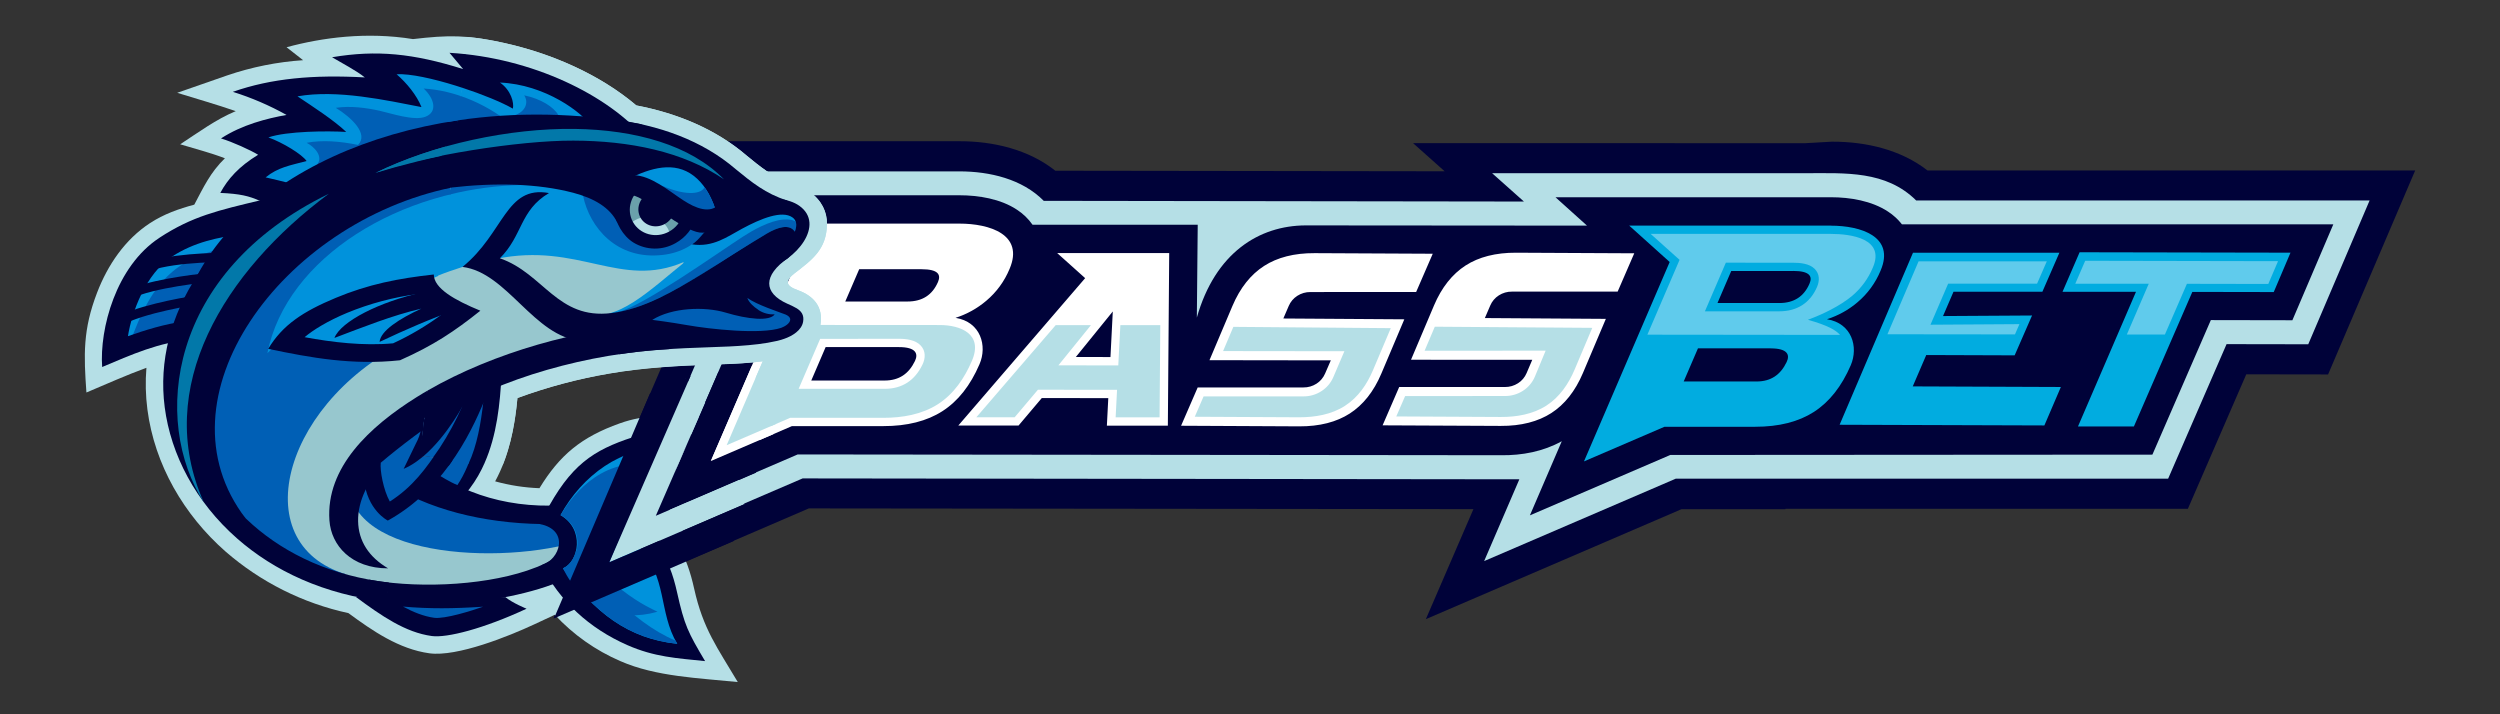
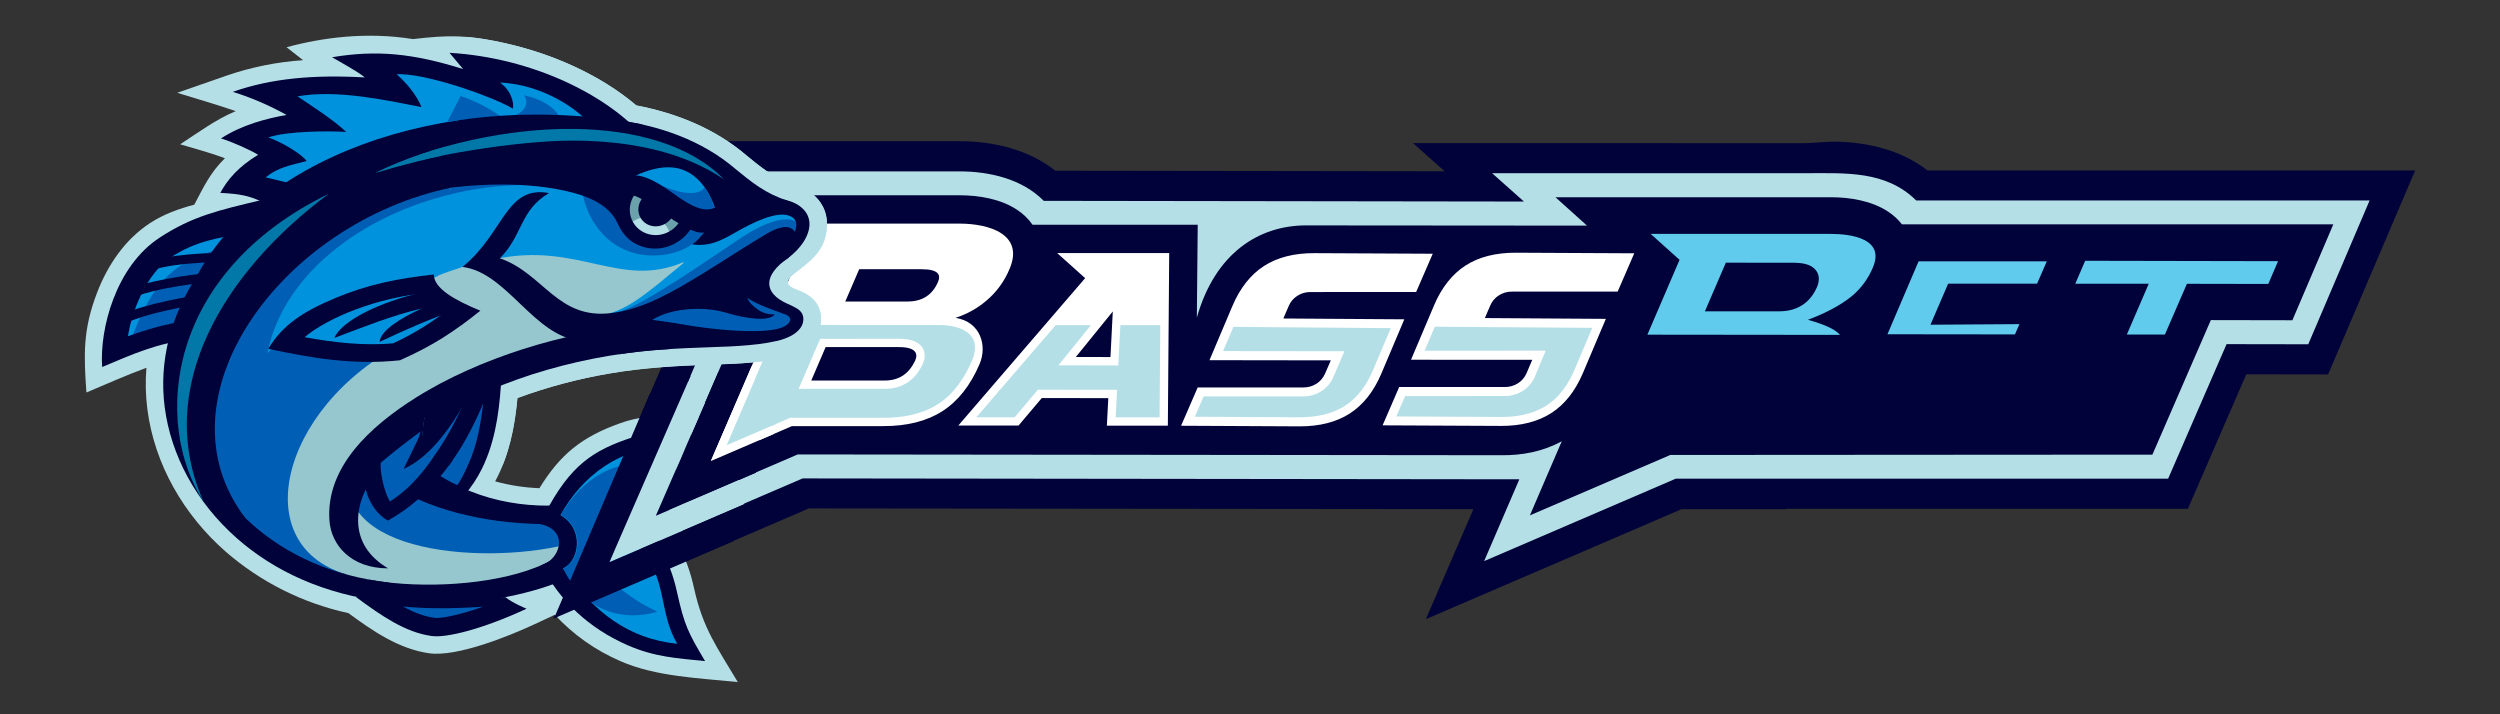
<svg xmlns="http://www.w3.org/2000/svg" fill="none" height="160" viewBox="0 0 560 160" width="560">
  <rect x="0" y="0" width="560" height="160" fill="#333333" stroke="none" />
  <g clip-path="url(#clip0_11_310)">
    <path clip-rule="evenodd" d="M323.614 38.379L316.52 32.058L404.379 32.075L410.312 31.735H410.506C418.005 31.735 425.801 33.532 431.759 38.184H541L521.489 83.876L503.168 83.846L490.084 113.969H399.972L399.912 114.061H376.65L319.392 138.69L330.046 114.047L181.176 113.884L123.966 138.517L156.381 63.148L121.351 31.632H214.924C222.51 31.632 230.393 33.474 236.395 38.243L323.646 38.365L323.614 38.379Z" fill="#000239" fill-rule="evenodd" />
    <path clip-rule="evenodd" d="M340.335 107.363L179.788 107.165L136.845 125.637L164.479 61.381L138.917 38.389H214.92C221.665 38.389 228.985 40.091 233.798 44.989L341.362 45.146L334.234 38.797H404.573C413.35 38.797 422.446 38.175 429.226 44.907H530.791L517.048 77.117L498.752 77.086L485.665 107.216H375.389L332.445 125.688L340.335 107.363Z" fill="#B5DFE6" fill-rule="evenodd" />
    <path clip-rule="evenodd" d="M366.743 60.282L348.895 44.393H410.106C414.382 44.393 419.186 45.19 422.797 47.569C423.998 48.35 425.059 49.328 425.932 50.462L393.146 101.746H374.103L343.031 115.113L366.743 60.275V60.282Z" fill="#000239" fill-rule="evenodd" />
    <path clip-rule="evenodd" d="M349.845 98.829C345.692 101.137 340.983 102.029 336.236 101.971L178.684 101.794L147.107 115.385L170.938 59.958L152.915 43.74H214.921C219.256 43.74 224.123 44.55 227.779 46.963C229.158 47.853 230.351 49.002 231.29 50.346H268.29L268.092 71.147C272.209 56.599 282.065 50.54 292.42 50.489L355.49 50.54L348.428 44.182H410.115C414.431 44.182 419.263 44.986 422.905 47.388C424.101 48.163 425.159 49.13 426.034 50.251H522.664L513.494 71.735L495.227 71.701L482.137 101.838L374.148 101.91L342.697 115.44L349.854 98.802L349.845 98.829Z" fill="#000239" fill-rule="evenodd" />
-     <path d="M465.473 95.514L478.463 65.357H462.007L465.832 56.507L513.069 56.599L509.321 65.421L491.082 65.388L477.992 95.531H465.49L465.473 95.514ZM410.112 50.55C416.753 50.55 424.557 52.933 421.245 60.636C420.119 63.37 418.35 65.793 416.088 67.702C414.08 69.412 411.752 70.706 409.239 71.507C414.844 72.409 416.328 77.746 414.568 81.824C412.525 86.558 409.775 90.036 406.327 92.26C402.878 94.484 398.488 95.596 393.157 95.596H372.842L354.809 103.356L374.008 58.689L364.946 50.54H410.112V50.55ZM401.663 60.697H387.8L384.714 67.879H398.568C401.831 67.879 404.085 66.43 405.328 63.532C406.01 61.963 405.483 60.69 401.663 60.69V60.697ZM396.643 78.029H380.344L377.146 85.453H393.448C396.703 85.453 398.836 83.945 400.205 81.103C401.001 79.462 400.391 78.039 396.643 78.039V78.029ZM457.942 95.299L412.072 95.146L428.505 56.619H461.299L457.494 65.35H437.584L435.237 70.796L455.178 70.67L451.282 79.598L431.48 79.527L428.456 86.552L461.636 86.685L457.942 95.296V95.299Z" fill="#01ACE0" />
    <path clip-rule="evenodd" d="M484.935 74.942L489.87 63.573L508.097 63.607L510.282 58.502L467.081 58.416L464.862 63.563H481.318L476.415 74.931L484.935 74.942ZM412.18 75.016L369.014 74.969L376.222 58.205L369.747 52.392H410.095C414.713 52.392 422.289 53.491 419.531 59.9C418.515 62.365 416.921 64.55 414.884 66.272C412.055 68.614 408.281 70.401 404.969 71.633C409.399 72.879 411.225 73.948 412.169 75.01L412.18 75.016ZM401.655 58.852C403.258 58.852 405.269 59.029 406.475 60.214C407.619 61.343 407.619 62.872 407.02 64.267C405.463 67.899 402.496 69.734 398.56 69.734H381.901L386.588 58.842L401.655 58.852ZM451.35 74.907L422.788 74.874L429.763 58.535H458.484L456.302 63.546H436.383L432.427 72.736L452.351 72.606L451.35 74.907Z" fill="#60CBEC" fill-rule="evenodd" />
    <path d="M214.92 50.088C221.611 50.088 229.473 52.498 226.14 60.244C225.003 62.999 223.219 65.44 220.939 67.362C218.916 69.084 216.57 70.387 214.037 71.194C219.685 72.1 221.195 77.478 219.409 81.586C217.364 86.351 214.597 89.855 211.107 92.097C207.617 94.338 203.195 95.456 197.842 95.449H177.392L159.23 103.278L178.575 58.291L169.434 50.081H214.92V50.088ZM362.353 65.323H338.667C337.628 65.312 336.613 65.604 335.74 66.163C334.881 66.709 334.211 67.503 333.814 68.441L332.608 71.245L359.712 71.426L354.575 83.557C352.846 87.641 350.45 90.626 347.486 92.532C344.52 94.439 340.732 95.429 336.156 95.405L309.7 95.276L313.419 86.691H337.112C338.147 86.702 339.163 86.409 340.033 85.847C340.891 85.303 341.565 84.51 341.958 83.574L343.222 80.602L316.066 80.585L321.201 68.458C322.927 64.373 325.323 61.388 328.286 59.475C331.253 57.562 335.041 56.586 339.616 56.606L366.073 56.739L362.353 65.323ZM317.213 65.401L293.524 65.418C292.489 65.408 291.473 65.7 290.603 66.259C289.746 66.805 289.074 67.598 288.677 68.532L287.467 71.341L314.569 71.525L309.434 83.655C307.709 87.74 305.313 90.722 302.344 92.631C299.376 94.54 295.592 95.524 291.019 95.504L264.561 95.368L268.283 86.787H291.969C293.006 86.799 294.023 86.507 294.894 85.946C295.75 85.399 296.421 84.606 296.82 83.672L298.101 80.721L270.924 80.681L276.057 68.55C277.788 64.465 280.181 61.487 283.149 59.574C286.118 57.661 289.904 56.681 294.478 56.705L320.936 56.837L317.213 65.415V65.401ZM206.413 60.295H192.464L189.342 67.539H203.295C206.578 67.539 208.85 66.079 210.111 63.161C210.786 61.589 210.265 60.306 206.413 60.306V60.295ZM201.369 77.75H184.942L181.724 85.238H198.138C201.42 85.238 203.567 83.723 204.955 80.858C205.745 79.203 205.135 77.75 201.369 77.75ZM214.661 95.32L243.075 62.304L236.815 56.691H261.902L261.599 95.354H247.939L248.256 89.183L233.362 89.163L228.154 95.323L214.661 95.32ZM248.743 79.979L249.265 69.768C245.253 74.7 242.701 77.855 240.993 79.962L248.743 79.979Z" fill="white" />
    <path clip-rule="evenodd" d="M319.11 78.57L346.223 78.55L343.812 84.37C343.259 85.676 342.323 86.783 341.128 87.546C339.93 88.314 338.535 88.718 337.112 88.706L314.749 88.723L312.766 93.284L336.168 93.404C339.711 93.421 343.37 92.794 346.394 90.854C349.36 88.941 351.357 85.99 352.715 82.784L356.671 73.437L321.395 73.182L319.11 78.57ZM174.353 72.784L210.48 72.808C215.167 72.808 220.31 74.799 217.702 80.847C216.056 84.68 213.667 88.24 210.106 90.531C206.486 92.859 202.089 93.594 197.836 93.594H176.995L162.772 99.721L174.36 72.787L174.353 72.784ZM236.482 72.828H244.378L237.085 81.834L250.496 81.851L250.96 72.835H259.906L259.746 93.489H249.903L250.22 87.321L232.497 87.301L227.29 93.461H218.711L236.475 72.832L236.482 72.828ZM201.377 75.891C203.034 75.891 205.058 76.126 206.254 77.413C207.376 78.625 207.331 80.231 206.643 81.651C204.939 85.194 202.127 87.097 198.156 87.097H178.897L183.716 75.905L201.377 75.891ZM273.972 78.641L301.142 78.676L298.674 84.455C298.119 85.759 297.182 86.865 295.985 87.627C294.79 88.397 293.396 88.801 291.974 88.791H269.606L267.629 93.353L291.03 93.472C294.571 93.472 298.231 92.866 301.255 90.919C304.277 88.972 306.223 86.058 307.578 82.855L311.537 73.505L276.272 73.216L273.965 78.655L273.972 78.641Z" fill="#B5DFE6" fill-rule="evenodd" />
    <path clip-rule="evenodd" d="M78.058 137.346C83.475 141.332 89.388 145.401 96.179 146.338C102.402 147.192 114.046 142.48 119.603 139.889L124.27 137.711C128.389 142.15 133.39 145.684 138.952 148.086C146.904 151.582 156.603 151.887 165.262 152.778C160.677 145.057 157.495 140.891 155.491 131.862C154.684 128.22 153.598 124.952 151.748 121.857C153.256 118.725 153.926 115.485 154.314 111.891C154.978 105.494 155.554 104.756 158.778 99.298L162.106 93.669L155.568 93.412C149.453 93.171 144.766 92.707 138.816 94.836C130.217 97.9 125.382 101.92 120.837 109.357C117.481 109.232 114.152 108.717 110.916 107.823C114.017 102.105 115.309 95.668 115.911 89.167C122.613 86.702 129.53 84.86 136.572 83.666C144.238 82.345 152.039 81.927 159.802 81.673C164.988 81.508 172.047 81.277 176.908 79.623C180.118 78.53 183.18 76.255 183.785 72.724C184.457 68.755 182.205 66.261 178.724 65.022C177.213 64.484 176.532 63.923 176.469 63.314C176.406 62.705 176.982 62.007 177.974 61.238C181.934 58.189 185.185 55.848 185.239 50.182C185.264 47.531 184.124 44.957 181.35 42.97C179.611 41.717 178.271 41.518 176.395 40.818C172.914 39.519 170.154 37.25 167.323 34.929C160.281 28.856 151.571 25.348 142.536 23.614C134.371 16.698 123.568 11.955 112.715 9.58C104.589 7.8 100.504 7.823 92.509 8.757C82.189 7.089 72.267 8.393 64.19 10.582L67.897 13.484C62.096 13.87 56.371 15.019 50.87 16.9L39.694 20.79C44.034 22.137 48.516 23.406 52.809 24.895C48.39 26.724 44.373 29.707 40.364 32.321C43.643 33.315 47.207 34.229 50.38 35.453C47.118 38.605 45.59 41.948 43.518 45.843C40.031 46.78 36.718 47.941 33.587 49.986C27.988 53.647 24.114 59.382 21.75 65.549C18.551 73.857 18.756 79.466 19.358 87.92C23.788 86.061 28.299 84.022 32.798 82.388C32.542 85.494 32.616 88.619 33.017 91.71C34.62 104.081 41.191 115.342 50.508 123.531C58.378 130.382 67.855 135.132 78.058 137.34V137.346Z" fill="#B5DFE6" fill-rule="evenodd" />
    <path clip-rule="evenodd" d="M73.453 83.091C77.467 107.085 116.583 118.446 133.359 114.434L134.813 121.765C125.624 131.244 101.741 135.202 83.897 132.241C67.791 128.459 64.301 91.764 73.453 83.091Z" fill="#97C7CE" fill-rule="evenodd" />
    <path clip-rule="evenodd" d="M78.171 107.774C78.171 107.774 73.794 98.168 77.774 93.538C89.298 110.305 119.239 117.814 133.369 114.44L132.032 120.419C115.308 126.791 77.597 125.592 78.171 107.774Z" fill="#005FB5" fill-rule="evenodd" />
    <path d="M131.348 117.005L128.212 118.585C128.965 122.856 123.862 125.883 118.071 127.816C107.488 131.355 92.21 131.848 81.453 129.599C77.974 128.725 72.597 114.249 71.905 110.585C70.659 104.036 70.373 95.528 72.623 89.102C77.986 110.456 104.62 119.477 131.348 117.005ZM67.653 88.578C65.701 94.697 65.487 103.29 67.009 111.316C68.56 119.479 71.945 127.173 77.182 131.338C79.005 132.812 81.143 133.845 83.431 134.359C92.982 135.942 104.192 135.618 114.1 133.579C123.117 131.725 131.379 128.645 137.463 122.369L135.354 111.732C108.674 118.11 85.116 104.044 81.096 80.047C77.242 83.703 69.29 83.464 67.662 88.572L67.653 88.578Z" fill="#000239" />
    <path clip-rule="evenodd" d="M44.401 72.1C43.865 72.733 43.33 73.367 42.796 74.003C36.649 74.085 25.556 78.772 25.556 78.772C25.251 74.478 28.298 61.466 36.66 55.994C43.682 51.407 57.25 49.82 61.41 49.43C53.661 55.902 47.873 63.704 44.401 72.1Z" fill="#0092DC" fill-rule="evenodd" />
    <path clip-rule="evenodd" d="M50.841 55.265C51.345 55.641 51.756 56.128 52.043 56.689C52.329 57.249 52.482 57.867 52.491 58.496C49.15 62.645 46.414 67.247 44.366 72.163C43.77 72.847 43.226 73.459 42.795 73.983C38.781 74.057 32.657 76.073 28.885 77.474C34.393 61.429 40.332 58.112 50.841 55.265Z" fill="#005FB5" fill-rule="evenodd" />
    <path d="M43.661 66.227L44.038 68.26C44.006 68.26 32.217 70.008 26.912 73.003L26.341 72.474C26.492 71.862 26.669 71.235 26.866 70.592C33.169 67.776 43.618 66.233 43.65 66.227H43.661ZM33.711 58.419C40.599 56.449 51.761 56.603 51.795 56.603L51.499 58.681C51.464 58.681 39.656 58.519 33.64 60.64L32.85 59.342C33.135 59.029 33.42 58.724 33.706 58.425L33.711 58.419ZM46.37 61.181L46.515 63.243C46.481 63.243 34.615 64.31 29.018 67.01L28.448 66.372C28.72 65.766 29.013 65.161 29.326 64.555C35.904 62.121 46.338 61.187 46.367 61.181H46.37Z" fill="#000239" />
    <path d="M35.716 53.255C43.129 48.414 48.793 47.15 58.607 44.798C61.566 49.476 56.303 51.036 54.302 52.434C48.799 53.158 43.468 54.242 38.51 57.488C32.631 61.329 29.498 69.974 28.66 75.304C32.187 74.045 37.167 72.477 41.179 72.041C44.132 68.536 47.22 65.076 50.194 61.574C47.06 66.029 44.617 70.93 42.946 76.112C35.745 76.554 29.23 79.549 22.884 82.211C22.279 73.709 25.923 59.661 35.73 53.255H35.716Z" fill="#000239" />
    <path clip-rule="evenodd" d="M90.559 95.83C105.099 85.096 128.372 77.63 145.013 76.89L147.263 35.929C125.341 29.984 95.294 28.58 73.307 39.787C49.536 51.896 36.814 71.338 39.358 90.961C41.852 110.217 58.676 129.417 86.758 132.628C71.172 124.103 75.204 107.162 90.559 95.83Z" fill="#97C7CE" fill-rule="evenodd" />
    <path clip-rule="evenodd" d="M49.304 101.297C53.695 118.417 67.346 100.531 66.93 98.99C67.765 83.148 82.61 66.531 103.599 59.797C119.012 54.894 134.96 62.115 144.412 65.492L164.4 49.974L147.265 35.937C127.947 30.795 107.745 31.951 90.371 37.284C55.848 47.862 38.411 71.819 49.304 101.297Z" fill="#0092DC" fill-rule="evenodd" />
    <path clip-rule="evenodd" d="M116.691 41.441C80.374 33.822 43.801 57.827 42.727 89.21C42.023 109.545 53.78 124.943 77.672 128.69C54.196 121.746 63.642 88.677 93.367 75.446C89.766 71.252 87.228 66.876 95.243 62.294C85.289 63.601 68.249 70.876 59.89 79.113C64.181 57.571 89.757 42.099 116.679 41.452L116.691 41.441Z" fill="#005FB5" fill-rule="evenodd" />
    <path d="M86.419 134.764L87.094 130.493C74.43 129.046 64.172 124.206 56.62 117.569C48.155 110.126 43.078 100.425 41.82 90.707C40.606 81.337 43.052 71.993 48.663 63.545C54.273 55.097 63.083 47.483 74.55 41.638C84.243 36.697 95.616 34.3 107.143 33.699C120.908 32.982 134.877 34.838 146.518 37.99L148.018 33.876C135.889 30.582 121.287 28.654 106.877 29.406C94.618 30.043 82.493 32.62 72.064 37.933C59.83 44.16 50.416 52.304 44.372 61.42C38.236 70.666 35.559 80.913 36.894 91.214C38.271 101.846 43.83 112.461 53.096 120.604C61.364 127.879 72.594 133.183 86.422 134.764H86.419ZM145.232 72.901C129.446 73.507 108.386 79.535 93.344 88.951C82.795 95.551 72.968 104.699 73.791 116.569C74.179 122.181 78.693 127.312 86.932 127.312C82.613 124.773 80.3 121.191 80.215 116.74C80.038 107.49 89.997 98.632 97.98 93.549C112.163 84.515 131.986 79.156 149.868 78.194L145.232 72.901Z" fill="#000239" />
    <path clip-rule="evenodd" d="M143.687 57.278C141.757 62.804 140.836 64.154 144.117 69.461L137.349 67.568C133.038 62.098 143.687 57.278 143.687 57.278Z" fill="#6AA1AB" fill-rule="evenodd" />
    <path clip-rule="evenodd" d="M137.384 30.189C108.107 28.882 78.698 30.425 63.585 43.286C60.269 42.244 55.822 41.532 54.176 41.347C56.204 38.278 60.001 35.937 63.151 35.1C61.358 33.494 58.658 31.615 55.654 30.951C59.585 28.173 67.594 27.632 71.049 27.484C68.623 25.172 64.112 22.008 60.785 21.009C73.29 18.552 83.782 19.841 88.725 20.343C87.436 18.606 85.082 16.02 82.806 14.648C95.368 13.876 112.705 21.351 112.705 21.351L108.235 16C129.007 18.751 134.464 25.083 137.384 30.189Z" fill="#0092DC" fill-rule="evenodd" />
-     <path clip-rule="evenodd" d="M117.416 21.353C118.576 23.102 117.521 25.28 114.901 25.909C116.694 25.809 123.283 25.832 125.076 25.77C123.99 23.924 121.156 22.145 117.416 21.353ZM113.265 26.857C108.558 23.292 101.918 20.243 94.898 19.833C97.268 22.028 98.106 25.055 95.292 26.151C92.698 27.156 87.42 25.331 85.028 24.807C81.981 24.141 78.537 23.668 75.212 24.152C78.716 26.299 82.647 29.998 80.193 32.461C76.307 31.658 72.17 31.299 68.683 31.988C70.328 32.816 72.543 35.029 71.027 36.86C86.266 30.9 94.331 28.153 113.273 26.857H113.265Z" fill="#005FB5" fill-rule="evenodd" />
    <path d="M100.692 11.829C120.335 12.982 138.397 22.387 146.023 32.948C129.333 32.202 112.432 31.348 95.603 33.736C82.266 35.624 73.251 38.625 64.367 46.182C61.088 46.367 59.563 45.587 58.226 44.989C55.782 43.904 53.798 43.411 49.348 43.212C51.03 40.08 53.533 37.276 57.821 34.67C56.125 33.625 52.042 31.777 49.505 31.009C54.223 27.931 59.805 26.53 64.181 25.744C60.36 23.611 56.328 21.878 52.15 20.57C60.803 17.544 70.197 16.704 81.721 17.342C79.808 15.801 76.652 14.178 74.38 12.823C84.381 11.137 92.589 11.969 103.745 15.474L100.689 11.829H100.692ZM111.973 18.492C114.456 20.2 115.181 23.048 114.87 24.337C109.561 21.262 94.859 16.28 88.832 16.63C91.084 18.569 93.353 21.336 94.408 23.984C86.568 22.467 75.526 19.998 66.636 21.581C70.012 23.839 74.81 26.937 77.553 29.554C73.453 29.295 64.241 29.354 60.122 30.778C63.338 31.94 67.617 34.534 68.675 36.068C64.883 37.085 62.329 37.452 59.498 39.73C60.609 39.949 63.774 40.761 64.871 41.031C83.454 30.544 109.444 28.116 132.663 28.586C130.59 25.223 122.032 18.882 111.964 18.483L111.973 18.492Z" fill="#000239" />
    <path clip-rule="evenodd" d="M139.932 56.708C141.968 62.688 150.612 65.353 157.68 65.56C160.659 65.648 170.823 63.373 170.327 62.047C164.893 60.224 164.206 56.691 169.3 52.634C170.891 50.703 169.369 49.94 168.881 48.648C168.548 47.77 167.624 47.332 165.948 47.736C161.643 49.707 156.063 53.767 150.965 57.58C145.868 61.392 139.932 56.711 139.932 56.711V56.708Z" fill="#000239" fill-rule="evenodd" />
    <path clip-rule="evenodd" d="M166.342 64.185C160.874 66.605 141.823 61.483 139.873 56.375C137.76 57.759 134.542 59.507 137.9 62.525C141.775 65.99 162.872 70.554 169.313 67.909C172.121 66.77 172.671 63.997 170.687 63.431C168.263 62.739 162.989 61.978 161.675 60.034C160.58 61.642 164.383 64.214 166.342 64.185Z" fill="#134397" fill-rule="evenodd" />
    <path clip-rule="evenodd" d="M138.7 56.179C141.891 55.265 144.22 53.306 148.228 51.338C149.939 50.484 152.505 51.218 154.17 50.265C155.498 49.516 156.719 46.62 158.982 45.456C162.9 43.437 167.441 41.7 169.893 43.403C172.345 45.105 171.382 49.749 167.613 52.668C168.579 48.328 167.815 46.561 164.619 48.397C161.423 50.233 156.955 53.297 150.692 58.106C144.428 62.915 138.717 56.184 138.717 56.184L138.7 56.179Z" fill="#1971CB" fill-rule="evenodd" />
    <path clip-rule="evenodd" d="M136.899 56.586C138.59 56.102 141.079 55.23 142.476 53.514C145.167 54.829 149.834 55.151 153.449 52.944C158.079 50.097 163.83 45.422 167.901 45.294C170.424 45.214 170.849 47.07 169.766 48.451C169.001 46.825 165.988 47.42 162.869 49.704C157.347 53.75 148.639 63.211 141.771 63.835C138.156 64.163 135.134 61.608 136.905 56.6L136.899 56.586Z" fill="#134397" fill-rule="evenodd" />
    <path clip-rule="evenodd" d="M146.617 43.659C146.562 44.132 146.412 44.59 146.175 45.003C143.986 44.282 141.722 43.813 139.427 43.605C139.654 41.7 141.445 40.188 143.418 40.188C145.391 40.188 146.845 41.757 146.617 43.659Z" fill="#0A193A" fill-rule="evenodd" />
    <path clip-rule="evenodd" d="M149.617 45.162C149.157 49.069 145.48 52.215 141.403 52.187C137.326 52.158 134.398 48.967 134.845 45.069C135.293 41.17 138.985 38.013 143.062 38.044C147.139 38.076 150.078 41.256 149.617 45.162Z" fill="#FEFEFE" fill-rule="evenodd" />
    <path clip-rule="evenodd" d="M143.075 38.035C147.149 38.064 150.079 41.256 149.618 45.154C149.495 46.175 149.16 47.159 148.634 48.044C143.354 45.239 137.455 44.955 134.869 44.983C135.24 42.047 137.435 39.55 140.235 38.525C140.872 38.338 141.519 38.187 142.174 38.072C142.473 38.04 142.774 38.025 143.075 38.027V38.035Z" fill="#75B0BA" fill-rule="evenodd" />
    <path d="M144.831 49.112C147.311 47.51 148.164 44.423 146.735 42.217C145.306 40.01 142.137 39.52 139.657 41.122C137.176 42.724 136.324 45.811 137.752 48.018C139.181 50.224 142.35 50.714 144.831 49.112Z" fill="#FF6E01" />
    <path clip-rule="evenodd" d="M142.828 40.188C145.679 40.208 147.718 42.435 147.39 45.16C147.312 45.808 147.111 46.435 146.797 47.008C143.698 45.808 140.424 45.122 137.103 44.978C137.477 42.304 140.014 40.168 142.822 40.188H142.828Z" fill="#C22D04" fill-rule="evenodd" />
    <path d="M144.051 47.907C145.783 46.788 146.379 44.633 145.381 43.092C144.383 41.551 142.17 41.208 140.438 42.327C138.706 43.446 138.11 45.601 139.108 47.143C140.106 48.684 142.319 49.026 144.051 47.907Z" fill="#0A193A" />
    <path d="M140.285 46.163C140.634 45.367 140.06 44.347 139.004 43.886C137.948 43.425 136.809 43.698 136.461 44.495C136.112 45.291 136.685 46.311 137.742 46.772C138.798 47.233 139.937 46.96 140.285 46.163Z" fill="#FEFEFE" />
    <path clip-rule="evenodd" d="M154.343 63.647C153.736 62.673 151.641 61.867 149.337 60.76C145.839 63.12 136.003 66.824 136.288 61.255C133.77 66.93 140.85 68.154 147.384 65.504C144.724 63.886 148.239 62.491 154.343 63.647Z" fill="#000239" fill-rule="evenodd" />
    <path clip-rule="evenodd" d="M146.564 41.313C148.24 43.853 147.442 47.292 144.773 49.001C142.105 50.709 138.59 50.02 136.91 47.477C135.231 44.935 136.032 41.498 138.695 39.79C141.358 38.081 144.885 38.77 146.564 41.313Z" fill="#6AA1AB" fill-rule="evenodd" />
    <path clip-rule="evenodd" d="M144.727 49.02C142.064 50.692 138.566 50.006 136.898 47.474C140.038 44.829 143.855 46.544 144.727 49.02Z" fill="#B5DFE6" fill-rule="evenodd" />
    <path d="M148.773 39.958C151.162 43.574 150.084 48.588 146.159 51.093C144.901 51.907 143.451 52.374 141.954 52.447C140.458 52.521 138.968 52.198 137.637 51.512C133.118 49.14 130.646 41.316 135.849 37.99C139.775 35.485 146.387 36.342 148.773 39.958ZM138.849 40.02C138.249 40.387 137.728 40.869 137.318 41.44C136.908 42.01 136.615 42.656 136.459 43.341C136.301 44.025 136.283 44.734 136.404 45.426C136.525 46.118 136.783 46.779 137.164 47.369C137.972 48.55 139.212 49.367 140.617 49.644C142.022 49.92 143.48 49.634 144.676 48.847C145.276 48.48 145.796 47.997 146.206 47.427C146.616 46.857 146.908 46.21 147.065 45.526C147.221 44.841 147.24 44.132 147.118 43.441C146.997 42.749 146.739 42.089 146.358 41.498C145.55 40.318 144.31 39.502 142.906 39.226C141.501 38.95 140.045 39.235 138.849 40.02Z" fill="#000239" />
    <path clip-rule="evenodd" d="M144.838 42.415C145.092 42.812 145.265 43.257 145.345 43.722C145.426 44.187 145.412 44.664 145.306 45.124C145.2 45.584 145.003 46.018 144.727 46.401C144.451 46.784 144.101 47.108 143.698 47.355C142.893 47.885 141.913 48.08 140.967 47.896C140.021 47.713 139.185 47.167 138.637 46.375C138.383 45.977 138.211 45.533 138.13 45.068C138.05 44.603 138.064 44.126 138.17 43.667C138.276 43.206 138.473 42.772 138.749 42.389C139.025 42.006 139.374 41.682 139.777 41.435C140.581 40.904 141.562 40.71 142.508 40.893C143.454 41.076 144.291 41.622 144.838 42.415Z" fill="#000239" fill-rule="evenodd" />
    <path clip-rule="evenodd" d="M154.15 45.014C152.984 41.666 151.347 39.354 149.506 37.879C145.434 34.61 140.779 35.863 136.288 38.363C135.504 38.986 135.211 39.576 135.302 40.097C137.739 40.205 149.511 44.063 154.15 45.014Z" fill="#1971CB" fill-rule="evenodd" />
    <path clip-rule="evenodd" d="M151.124 39.471C150.754 40.681 148.131 41.748 142.266 39.656C142.266 39.656 144.045 41.364 145.753 42.774C148.998 43.708 152.202 44.621 154.15 45.02C153.489 43.001 152.464 41.12 151.124 39.471Z" fill="#134397" fill-rule="evenodd" />
    <path clip-rule="evenodd" d="M122.513 36.213C122.228 36.433 121.963 36.649 121.695 36.865C122.818 36.854 123.938 36.874 125.056 36.925C124.232 36.658 123.382 36.421 122.513 36.213Z" fill="#134397" fill-rule="evenodd" />
    <path clip-rule="evenodd" d="M130.663 27.6C125.865 31.151 121.215 34.744 117.594 37.851C124.485 38.266 130.643 39.63 135.319 41.709L151.829 34.405C145.015 31.45 137.925 29.173 130.663 27.606V27.6Z" fill="#000239" fill-rule="evenodd" />
    <path clip-rule="evenodd" d="M176.202 48.827C164.194 51.694 161.206 58.926 148.833 64.911C152.197 74.102 172.211 74.56 172.211 74.56C164.722 76.104 149.543 75.158 139.074 74.213C127.755 62.397 122.341 44.542 142.21 28.207C153.511 30.493 166.737 42.494 176.202 48.827Z" fill="#0092DC" fill-rule="evenodd" />
    <path d="M134.868 37.142C141.14 33.881 152.293 35.351 156.71 40.41C159.894 44.057 160.156 48.613 157.716 52.084C155.905 54.672 152.584 56.64 148.444 57.104C138.152 58.288 132.074 50.948 130.6 43.83C130.571 41.179 131.82 38.705 134.876 37.13L134.868 37.142Z" fill="#005FB5" />
    <path clip-rule="evenodd" d="M111.17 57.984C120.256 70.116 133.562 76.776 151.15 76.363L153.126 58.71C138.97 64.795 129.616 54.18 111.17 57.984Z" fill="#97C7CE" fill-rule="evenodd" />
    <path clip-rule="evenodd" d="M176.343 50.273C175.503 50.414 174.641 50.351 173.831 50.088C173.021 49.825 172.286 49.371 171.69 48.764C144.129 28.175 115.81 29.269 82.402 35.257C110.675 23.924 145.586 21.336 164.796 37.888C168.269 40.735 171.556 43.42 176.243 44.866C179.157 47.212 177.74 50.065 176.343 50.273ZM132.694 72.226L138.741 79.361C144.505 78.453 151.177 78.017 159.658 77.752C163.935 77.618 171.396 77.348 175.624 75.907C177.483 75.272 179.576 73.994 179.901 72.049C180.157 70.535 179.467 69.695 178.475 69.071C177.781 68.67 177.061 68.317 176.32 68.012C171.028 65.623 170.82 61.748 176.585 57.747C178.361 55.868 179.302 50.236 173.335 52.084C169.255 53.659 164.083 56.774 159.04 60.008C150.367 65.586 143.197 73.752 132.694 72.226Z" fill="#000239" fill-rule="evenodd" />
    <path clip-rule="evenodd" d="M169.868 69.424C170.948 70.149 172.24 70.494 173.537 70.404C172.42 72.044 167.468 71.508 162.564 70.028C157.837 68.604 150.49 68.889 146.111 71.651C146.111 71.651 150.051 72.143 153.954 72.835C158.98 73.721 170.419 74.996 174.992 73.433C175.798 73.148 177.001 72.416 177.01 71.591C177.01 71.047 176.488 70.668 175.961 70.452C174.29 69.811 169.577 68.288 167.408 66.75C167.719 67.682 168.745 68.692 169.877 69.401L169.868 69.424Z" fill="#005FB5" fill-rule="evenodd" />
    <path clip-rule="evenodd" d="M160.155 53.73C162.698 52.494 172.181 42.776 178.085 47.543C180.651 49.601 179.157 54.678 174.741 57.656C176.147 55.461 177.073 53.67 175.246 52.816C172.762 51.643 167.753 54.897 165.934 55.979C159.323 59.914 153.119 65.21 145.359 68.166C140.7 69.942 141.299 72.966 136.426 70.204C143.654 68.394 151.71 58.994 160.155 53.73Z" fill="#0092DC" fill-rule="evenodd" />
    <path clip-rule="evenodd" d="M178.258 49.721C178.429 50.273 178.383 50.985 178.038 51.893C176.838 50.074 174.167 50.923 171.8 52.306C162.962 57.463 148.496 68.294 138.406 69.911C144.285 68.436 160.345 56.928 166.438 52.993C168.536 51.637 172.342 49.416 175.504 49.18C176.892 49.08 177.785 49.28 178.258 49.721Z" fill="#005FB5" fill-rule="evenodd" />
    <path d="M159.268 61.979C152.805 66.249 149.592 68.118 142.365 71.244C142.581 73.47 148.948 72.645 153.007 75.187C152.138 76.528 150.416 77.129 146.735 77.75C142.254 77.553 135.157 78.157 130.735 79.131L125.276 80.321L130.171 76.352C119.585 75.481 113.661 61.042 103.599 59.795C112.974 52.17 113.276 41.458 122.972 43.243C116.375 47.144 117.127 52.745 111.967 57.85C121.809 61.267 124.834 71.637 136.976 70.125C144.209 69.225 151.072 65.114 157.096 61.466C162.336 58.291 168.064 54.482 171.801 52.301C174.168 50.917 176.839 50.069 178.039 51.888C178.655 50.262 178.325 49.254 177.489 48.682C175.146 47.07 170.49 48.927 166.205 51.245C162.895 53.021 159.736 55.441 155.029 54.738C156.779 53.528 157.33 52.315 158.721 51.036C153.164 48.394 144.392 48.593 138.274 49.855C136.654 46.504 133.073 44.408 128.383 43.175C103.041 36.53 61.792 48.904 43.067 63.923C55.811 36.41 98.02 19.486 143.536 27.811C150.236 30.824 163.377 40.536 169.683 45.035C172.586 44.109 176.657 44.391 179.069 46.119C184.856 50.273 178.498 58.405 171.408 60.376C172.833 57.278 174.829 55.097 174.065 54.242C173.002 53.033 165.837 57.659 159.277 61.984L159.268 61.979Z" fill="#000239" />
    <path clip-rule="evenodd" d="M55.04 116.154C55.04 116.154 34.772 104.807 39.682 78.954C44.591 53.101 75.265 37.56 75.265 37.56L101.235 42.002C63.006 49.855 34.376 89.298 55.04 116.154Z" fill="#000239" fill-rule="evenodd" />
    <path clip-rule="evenodd" d="M149.289 42.184C151.47 42.335 152.901 44.157 152.485 46.253C152.378 46.773 152.172 47.269 151.88 47.714C149.535 46.765 147.088 46.089 144.587 45.701C145.007 43.608 147.111 42.033 149.289 42.184Z" fill="#0A193A" fill-rule="evenodd" />
    <path clip-rule="evenodd" d="M155.65 48.121C154.795 52.423 150.479 55.66 146.003 55.35C141.527 55.039 138.59 51.301 139.445 46.999C140.301 42.697 144.617 39.465 149.093 39.772C153.569 40.08 156.506 43.821 155.65 48.121Z" fill="#FEFEFE" fill-rule="evenodd" />
    <path clip-rule="evenodd" d="M155.65 48.121C155.424 49.245 154.968 50.311 154.313 51.253C148.762 47.785 142.305 47.067 139.462 46.922C140.129 43.691 142.758 41.074 145.928 40.129C146.645 39.964 147.37 39.84 148.101 39.758C148.431 39.741 148.762 39.741 149.093 39.758C153.566 40.083 156.505 43.821 155.65 48.121Z" fill="#75B0BA" fill-rule="evenodd" />
    <path clip-rule="evenodd" d="M153.206 47.967C152.61 50.968 149.599 53.226 146.475 53.01C143.35 52.793 141.306 50.188 141.899 47.184C142.492 44.18 145.511 41.925 148.633 42.144C151.755 42.364 153.802 44.969 153.206 47.967Z" fill="#FF6E01" fill-rule="evenodd" />
    <path clip-rule="evenodd" d="M148.634 42.144C151.756 42.358 153.803 44.969 153.196 47.967C153.053 48.682 152.776 49.364 152.38 49.977C148.586 48.135 144.654 47.378 141.914 47.067C142.567 44.126 145.541 41.942 148.623 42.144H148.634Z" fill="#C22D04" fill-rule="evenodd" />
    <path clip-rule="evenodd" d="M148.305 43.781C150.486 43.932 151.917 45.755 151.504 47.847C151.091 49.94 148.981 51.52 146.8 51.37C144.619 51.218 143.187 49.396 143.607 47.303C144.026 45.211 146.127 43.63 148.305 43.781Z" fill="#0A193A" fill-rule="evenodd" />
    <path clip-rule="evenodd" d="M145.164 48.83C144.546 49.59 143.2 49.63 142.162 48.924C141.125 48.217 140.788 47.025 141.407 46.264C142.025 45.504 143.374 45.461 144.412 46.173C145.45 46.885 145.786 48.072 145.164 48.83Z" fill="#FEFEFE" fill-rule="evenodd" />
    <path clip-rule="evenodd" d="M152.637 43.645C154.254 46.581 153.068 50.336 149.991 52.044C146.915 53.753 143.101 52.753 141.484 49.818C139.868 46.882 141.051 43.127 144.13 41.424C147.209 39.721 151.018 40.715 152.637 43.645Z" fill="#6AA1AB" fill-rule="evenodd" />
    <path clip-rule="evenodd" d="M149.944 52.067C146.874 53.738 143.102 52.739 141.482 49.818C145.152 47.101 149.2 49.257 149.944 52.067Z" fill="#B5DFE6" fill-rule="evenodd" />
    <path d="M155.186 42.295C157.489 46.464 155.858 51.95 151.323 54.462C149.886 55.281 148.257 55.702 146.602 55.682C144.948 55.661 143.33 55.2 141.914 54.345C137.159 51.407 135.14 42.56 141.147 39.234C145.695 36.723 152.885 38.121 155.186 42.295ZM141.772 49.718C143.291 52.471 146.883 53.536 149.894 51.871C152.905 50.205 153.914 46.589 152.395 43.838C150.875 41.088 147.283 40.023 144.275 41.689C141.267 43.354 140.255 46.971 141.772 49.718Z" fill="#000239" />
    <path clip-rule="evenodd" d="M150.643 44.75C151.687 46.634 150.929 49.052 148.933 50.159C146.937 51.267 144.502 50.618 143.464 48.736C142.427 46.854 143.18 44.434 145.175 43.326C147.171 42.218 149.606 42.865 150.643 44.75Z" fill="#000239" fill-rule="evenodd" />
    <path clip-rule="evenodd" d="M160.645 48.274C159.659 44.479 158.065 41.808 156.175 40.046C151.992 36.145 146.766 37.218 141.612 39.681C140.694 40.319 140.317 40.954 140.372 41.538C143.04 41.817 155.633 46.899 160.645 48.274Z" fill="#0092DC" fill-rule="evenodd" />
    <path clip-rule="evenodd" d="M148.066 41.518C148.066 41.518 149.868 43.528 151.616 45.219C155.097 46.472 158.541 47.705 160.645 48.283C160.101 46.006 159.14 43.85 157.811 41.922C157.298 43.232 154.322 44.225 148.066 41.518Z" fill="#005FB5" fill-rule="evenodd" />
    <path clip-rule="evenodd" d="M134.838 43.59C135.029 43.785 135.271 43.918 135.537 43.976C135.802 44.034 136.079 44.013 136.332 43.915C138.468 43.186 141.088 43.277 143.018 44.217C146.274 45.8 152.044 50.766 155.965 51.927C159.885 53.089 163.377 48.895 161.216 45.615C159.106 48.069 155.756 46.632 152.985 44.821C149.926 42.828 145.781 39.266 141.9 39.243C139.808 39.243 136.62 40.06 134.836 42.25C134.668 42.433 134.575 42.672 134.575 42.92C134.576 43.169 134.67 43.408 134.838 43.59Z" fill="#000239" fill-rule="evenodd" />
    <path clip-rule="evenodd" d="M84.115 38.725C109.169 26.669 146.418 24.024 162.172 40.174C141.514 26.154 107.339 31.738 84.115 38.725Z" fill="#0278A9" fill-rule="evenodd" />
    <path d="M147.181 122.033C149.222 118.793 149.992 115.485 150.411 111.476C151.164 104.241 151.874 103.264 155.401 97.299C149.79 97.077 145.485 96.576 140.114 98.489C131.7 101.49 126.814 105.234 120.895 117.381C127.643 118.691 125.474 125.402 121.277 126.595C125.38 134.644 131.928 140.723 140.524 144.504C146.614 147.181 151.577 147.431 157.938 148.089C154.104 141.631 153.317 140.096 151.666 132.699C150.779 128.713 149.579 125.296 147.173 122.033H147.181Z" fill="#000239" />
    <path clip-rule="evenodd" d="M126.116 127.301C129.608 125.877 131.079 118.602 125.546 115.388C130.358 106.584 139.208 99.913 149.514 100.32C145.3 107.452 148.967 114.454 142.86 122.039C149.648 129.459 147.421 136.999 151.698 144.211C140.816 143.072 133.166 137.295 126.107 127.301H126.116Z" fill="#0092DC" fill-rule="evenodd" />
-     <path clip-rule="evenodd" d="M126.116 127.301C127.541 126.711 128.645 125.14 129.052 123.264C132.853 128.753 141.106 139.208 151.307 143.496C151.433 143.733 151.567 143.972 151.707 144.211C140.824 143.072 133.175 137.295 126.116 127.301Z" fill="#005FB5" fill-rule="evenodd" />
    <path clip-rule="evenodd" d="M147.294 137.022C138.587 139.544 130.374 136.127 126.117 127.301C129.729 125.86 131.28 118.591 125.592 115.388C128.5 110.263 135.776 101.69 147.192 104.443C143.443 107.39 139.736 109.326 134.932 114.693C138.388 112.945 143.152 114.209 145.23 116.236C141.267 118.537 137.495 120.268 135.488 121.837C138.696 124.083 142.191 125.487 145.125 126.637C143.043 128.915 138.525 129.812 135.417 128.958C141.008 133.798 143.899 135.424 147.317 137.044L147.294 137.022Z" fill="#005FB5" fill-rule="evenodd" />
    <path clip-rule="evenodd" d="M73.66 43.397C50.282 60.743 34.125 86.881 45.663 112.532C34.014 94.329 37.395 61.042 73.66 43.397Z" fill="#0278A9" fill-rule="evenodd" />
    <path clip-rule="evenodd" d="M112.347 83.914L105.766 87.351C103.164 92.507 98.836 97.538 94.109 102.122C95.466 102.976 100.575 109.312 101.732 110.886C102.508 111.937 103.583 111.598 105.233 109.411C110.813 102.034 111.907 92.516 112.347 83.914Z" fill="#000239" fill-rule="evenodd" />
    <path clip-rule="evenodd" d="M108.235 90.144C107.582 95.932 105.778 103.771 102.456 108.651C100.828 108.016 98.684 106.658 97.398 105.901C100.957 102.247 105.82 94.397 108.232 90.132L108.235 90.144Z" fill="#005FB5" fill-rule="evenodd" />
    <path clip-rule="evenodd" d="M83.106 103.022C83.941 108.008 83.299 114.146 86.458 114.696C98.447 107.743 104.308 94.918 107.211 87.481C104.619 88.578 101.999 89.691 99.396 90.855C92.879 94.998 86.869 99.822 83.106 103.022Z" fill="#005FB5" fill-rule="evenodd" />
    <path d="M98.463 89.278L98.303 89.349L98.195 89.418C95.344 91.22 92.604 93.151 90.092 95.021C86.78 97.493 83.854 99.884 81.665 101.749L80.909 102.387L81.06 103.29C81.277 104.571 81.391 105.963 81.502 107.304C82.238 114.36 86.871 116.609 86.871 116.609L87.592 116.197C93.899 112.543 98.566 107.37 102.03 102.171C105.451 97.046 107.683 91.858 109.157 88.062L110.737 84.022L106.326 85.87C104.929 86.454 103.589 87.023 102.397 87.533C101.137 88.08 99.832 88.655 98.463 89.275V89.278ZM98.463 100.383C95.49 104.856 92.442 109.101 87.318 112.341C85.893 109.807 85.072 105.357 85.291 103.654C87.307 101.946 89.876 99.884 92.778 97.718C95.176 95.93 97.796 94.084 100.504 92.368C101.479 91.926 102.5 91.476 103.546 91.021C102.111 94.28 100.408 97.415 98.454 100.394L98.463 100.383Z" fill="#000239" />
    <path d="M113.203 133.755C114.814 135.085 117.947 136.352 117.947 136.352C108.31 140.842 100.077 142.935 96.71 142.468C90.831 141.66 85.522 138.021 79.698 133.701L113.203 133.755Z" fill="#000239" />
    <path clip-rule="evenodd" d="M108.211 135.903C105.694 136.796 99.632 138.71 97.24 138.383C94.911 138.061 92.542 137.104 90.275 135.874C96.285 136.395 101.466 136.344 108.211 135.903Z" fill="#005FB5" fill-rule="evenodd" />
    <path clip-rule="evenodd" d="M104.143 90.024C104.143 90.024 94.655 94.042 92.48 95.209C96.009 94.224 93.15 99.375 93.15 99.375L90.416 105.027C98.256 101.675 104.143 90.024 104.143 90.024Z" fill="#000239" fill-rule="evenodd" />
    <path clip-rule="evenodd" d="M104.676 8.284L101.166 42.979L102.335 51.478L98.675 61.563L94.113 102.122L112.596 104.198C114.509 99.44 115.425 94.307 115.903 89.136C122.606 86.67 129.523 84.829 136.565 83.635C144.231 82.314 152.032 81.895 159.795 81.642C164.981 81.477 172.04 81.246 176.901 79.592C180.111 78.499 183.173 76.224 183.777 72.693C184.45 68.724 182.198 66.227 178.717 64.991C177.206 64.453 176.524 63.892 176.462 63.283C176.399 62.673 176.975 61.976 177.967 61.21C181.927 58.157 185.177 55.817 185.232 50.151C185.257 47.5 184.117 44.926 181.346 42.939C179.604 41.686 178.264 41.487 176.388 40.786C172.907 39.488 170.147 37.218 167.316 34.898C160.279 28.856 151.57 25.348 142.535 23.614C134.369 16.698 123.567 11.955 112.713 9.58C110.066 8.972 107.383 8.539 104.679 8.284H104.676Z" fill="#B5DFE6" fill-rule="evenodd" />
    <path clip-rule="evenodd" d="M102.014 31.917L100.822 42.477L104.321 47.654L98.154 61.725L95.169 92.715C109.695 83.669 130.037 77.556 145.013 76.904L147.263 35.94C133.968 32.324 117.681 30.391 102.014 31.917Z" fill="#97C7CE" fill-rule="evenodd" />
    <path clip-rule="evenodd" d="M100.696 50.06L97.608 58.132L98.155 61.725C99.757 61.062 101.913 60.338 103.598 59.797C119.01 54.894 134.959 62.115 144.41 65.492L164.399 49.974L147.264 35.937C132.025 31.883 116.239 31.752 101.725 34.479L100.696 50.06Z" fill="#0092DC" fill-rule="evenodd" />
    <path clip-rule="evenodd" d="M116.69 41.441C111.565 40.369 106.332 39.901 101.098 40.046L100.702 43.571C105.938 42.284 111.299 41.57 116.69 41.441Z" fill="#005FB5" fill-rule="evenodd" />
    <path d="M101.768 34.112C103.551 33.922 105.34 33.784 107.134 33.697C120.902 32.979 134.871 34.836 146.512 37.987L148.012 33.873C135.889 30.582 121.287 28.654 106.877 29.406C105.334 29.485 103.796 29.596 102.262 29.739L101.768 34.112ZM145.232 72.901L149.859 78.2C131.981 79.162 112.158 84.52 97.971 93.555C96.95 94.204 92.696 93.125 92.696 93.125L95.761 87.493C110.592 78.914 130.279 73.487 145.232 72.901Z" fill="#000239" />
    <path clip-rule="evenodd" d="M143.687 57.278C141.757 62.804 140.836 64.154 144.117 69.461L137.349 67.568C133.038 62.098 143.687 57.278 143.687 57.278Z" fill="#6AA1AB" fill-rule="evenodd" />
    <path clip-rule="evenodd" d="M137.384 30.189C125.342 29.639 113.256 29.599 102.163 30.619L103.588 18.048C108.925 19.714 112.734 21.357 112.734 21.357L108.235 16.001C129.008 18.751 134.465 25.084 137.384 30.189Z" fill="#0092DC" fill-rule="evenodd" />
    <path clip-rule="evenodd" d="M117.416 21.353C118.576 23.102 117.521 25.28 114.901 25.909C116.694 25.809 123.283 25.832 125.076 25.77C123.99 23.924 121.156 22.145 117.416 21.353ZM103.189 21.504C106.808 22.75 110.207 24.557 113.264 26.857C110.128 27.071 106.268 26.698 102.958 26.903C102.02 27.042 100.962 27.187 100.178 27.338L103.189 21.504Z" fill="#005FB5" fill-rule="evenodd" />
    <path d="M102.247 29.978C112.371 28.722 122.774 28.395 132.684 28.594C130.612 25.232 122.053 18.891 111.986 18.492C114.469 20.2 115.193 23.048 114.883 24.335C112.453 22.931 108.054 21.12 103.416 19.608L101.659 16.849L103.872 15.551L102.677 12.84L104.243 12.128C122.489 14.121 138.859 23.028 146.01 32.948C131.415 32.298 116.645 31.561 101.893 32.987L102.247 29.978Z" fill="#000239" />
    <path clip-rule="evenodd" d="M96.599 73.108L97.072 75.793C99.651 74.188 102.127 72.422 104.485 70.506C102.112 69.551 99.953 68.133 98.135 66.335L96.599 73.108Z" fill="#0092DC" fill-rule="evenodd" />
    <path d="M100.537 67.522L102.57 70.292C101.062 70.799 98.051 71.981 96.198 72.736L97.886 68.57C98.77 68.203 99.659 67.85 100.537 67.522Z" fill="#000239" />
    <path clip-rule="evenodd" d="M139.932 56.708C141.968 62.688 150.612 65.353 157.68 65.56C160.659 65.648 170.823 63.373 170.327 62.047C164.893 60.224 164.206 56.691 169.3 52.633C170.891 50.703 169.369 49.94 168.878 48.648C168.548 47.773 167.624 47.335 165.948 47.739C161.643 49.71 156.063 53.77 150.965 57.582C145.868 61.395 139.932 56.714 139.932 56.714V56.708Z" fill="#000239" fill-rule="evenodd" />
    <path clip-rule="evenodd" d="M166.342 64.185C160.874 66.605 141.823 61.483 139.873 56.375C137.76 57.759 134.542 59.507 137.9 62.525C141.775 65.99 162.869 70.554 169.313 67.909C172.121 66.77 172.671 63.997 170.687 63.431C168.263 62.739 162.989 61.978 161.675 60.034C160.58 61.642 164.383 64.214 166.342 64.185Z" fill="#134397" fill-rule="evenodd" />
    <path clip-rule="evenodd" d="M138.7 56.179C141.891 55.265 144.22 53.306 148.228 51.339C149.939 50.484 152.505 51.219 154.17 50.265C155.498 49.516 156.719 46.62 158.982 45.456C162.9 43.437 167.441 41.703 169.893 43.403C172.345 45.103 171.382 49.749 167.613 52.668C168.579 48.329 167.815 46.561 164.619 48.397C161.423 50.234 156.955 53.297 150.692 58.106C144.428 62.915 138.717 56.184 138.717 56.184L138.7 56.179Z" fill="#1971CB" fill-rule="evenodd" />
    <path clip-rule="evenodd" d="M136.899 56.586C138.59 56.102 141.082 55.228 142.473 53.514C145.167 54.829 149.834 55.151 153.449 52.944C158.079 50.097 163.83 45.421 167.901 45.294C170.424 45.217 170.849 47.07 169.766 48.451C169.001 46.825 165.988 47.42 162.869 49.704C157.347 53.75 148.639 63.211 141.771 63.835C138.156 64.162 135.134 61.608 136.905 56.6L136.899 56.586Z" fill="#134397" fill-rule="evenodd" />
    <path clip-rule="evenodd" d="M146.617 43.659C146.562 44.132 146.412 44.59 146.175 45.003C143.986 44.282 141.722 43.813 139.427 43.605C139.654 41.7 141.445 40.188 143.418 40.188C145.391 40.188 146.845 41.757 146.617 43.659Z" fill="#0A193A" fill-rule="evenodd" />
    <path clip-rule="evenodd" d="M149.617 45.162C149.157 49.069 145.48 52.215 141.403 52.187C137.326 52.158 134.398 48.967 134.845 45.069C135.293 41.17 138.985 38.013 143.062 38.044C147.139 38.076 150.078 41.256 149.617 45.162Z" fill="#FEFEFE" fill-rule="evenodd" />
    <path clip-rule="evenodd" d="M143.075 38.035C147.149 38.064 150.079 41.256 149.618 45.154C149.495 46.175 149.16 47.159 148.634 48.044C143.354 45.239 137.455 44.955 134.869 44.983C135.24 42.047 137.435 39.55 140.235 38.526C140.872 38.338 141.519 38.187 142.174 38.072C142.473 38.039 142.774 38.023 143.075 38.027V38.035Z" fill="#75B0BA" fill-rule="evenodd" />
    <path clip-rule="evenodd" d="M147.394 45.16C147.072 47.884 144.506 50.08 141.664 50.06C138.821 50.04 136.774 47.813 137.102 45.088C137.43 42.364 139.984 40.174 142.83 40.174C145.675 40.174 147.72 42.435 147.394 45.16Z" fill="#FF6E01" fill-rule="evenodd" />
    <path clip-rule="evenodd" d="M147.397 45.162C147.317 45.81 147.115 46.436 146.801 47.008C143.702 45.808 140.428 45.122 137.108 44.978C137.481 42.304 140.019 40.168 142.827 40.185C145.635 40.203 147.719 42.435 147.397 45.162Z" fill="#C22D04" fill-rule="evenodd" />
    <path clip-rule="evenodd" d="M145.839 45.148C145.617 47.05 143.824 48.582 141.848 48.565C139.872 48.548 138.427 46.996 138.658 45.091C138.889 43.187 140.673 41.657 142.649 41.675C144.625 41.692 146.065 43.243 145.839 45.148Z" fill="#0A193A" fill-rule="evenodd" />
    <path clip-rule="evenodd" d="M139.31 44.041C140.303 44.61 140.693 45.666 140.186 46.384C139.678 47.102 138.475 47.209 137.471 46.632C136.468 46.053 136.089 45.003 136.599 44.286C137.109 43.568 138.31 43.46 139.31 44.041Z" fill="#FEFEFE" fill-rule="evenodd" />
    <path clip-rule="evenodd" d="M154.343 63.647C153.736 62.673 151.641 61.867 149.337 60.76C145.839 63.123 136.003 66.824 136.288 61.255C133.77 66.93 140.85 68.154 147.384 65.504C144.724 63.886 148.239 62.491 154.343 63.647Z" fill="#000239" fill-rule="evenodd" />
    <path clip-rule="evenodd" d="M138.698 39.792C141.363 38.084 144.884 38.77 146.561 41.316C148.237 43.861 147.439 47.295 144.776 49.003C142.113 50.712 138.589 50.026 136.91 47.483C135.231 44.94 136.032 41.504 138.698 39.795V39.792Z" fill="#6AA1AB" fill-rule="evenodd" />
    <path clip-rule="evenodd" d="M144.727 49.02C142.067 50.692 138.569 50.006 136.901 47.474C140.037 44.829 143.854 46.54 144.727 49.02Z" fill="#B5DFE6" fill-rule="evenodd" />
    <path d="M148.773 39.958C151.162 43.574 150.084 48.588 146.159 51.093C144.901 51.907 143.451 52.374 141.954 52.447C140.458 52.521 138.968 52.198 137.637 51.512C133.118 49.14 130.646 41.313 135.849 37.99C139.775 35.485 146.387 36.342 148.773 39.958ZM138.849 40.02C138.249 40.387 137.728 40.869 137.318 41.44C136.908 42.01 136.615 42.656 136.459 43.341C136.301 44.025 136.283 44.734 136.404 45.426C136.525 46.118 136.783 46.779 137.164 47.369C137.971 48.55 139.211 49.367 140.615 49.644C142.02 49.92 143.478 49.634 144.673 48.847C145.273 48.481 145.794 47.998 146.205 47.428C146.615 46.858 146.908 46.211 147.065 45.527C147.222 44.842 147.24 44.133 147.119 43.441C146.998 42.749 146.739 42.089 146.358 41.498C145.55 40.318 144.311 39.502 142.906 39.225C141.501 38.949 140.044 39.234 138.849 40.02Z" fill="#000239" />
    <path clip-rule="evenodd" d="M144.838 42.415C145.092 42.812 145.265 43.257 145.345 43.722C145.426 44.187 145.412 44.664 145.306 45.124C145.2 45.584 145.003 46.018 144.727 46.401C144.451 46.784 144.101 47.108 143.698 47.355C142.893 47.885 141.913 48.08 140.967 47.896C140.021 47.713 139.185 47.167 138.637 46.375C138.383 45.977 138.211 45.533 138.13 45.068C138.05 44.603 138.064 44.126 138.17 43.667C138.276 43.206 138.473 42.772 138.749 42.389C139.025 42.006 139.374 41.682 139.777 41.435C140.581 40.904 141.562 40.71 142.508 40.893C143.454 41.076 144.291 41.622 144.838 42.415Z" fill="#000239" fill-rule="evenodd" />
    <path clip-rule="evenodd" d="M154.15 45.014C152.984 41.666 151.347 39.354 149.506 37.879C145.434 34.61 140.779 35.863 136.288 38.363C135.504 38.986 135.211 39.576 135.302 40.097C137.739 40.205 149.511 44.063 154.15 45.014Z" fill="#1971CB" fill-rule="evenodd" />
    <path clip-rule="evenodd" d="M151.126 39.471C150.755 40.681 148.133 41.748 142.271 39.656C142.271 39.656 144.047 41.364 145.755 42.774C148.999 43.708 152.204 44.621 154.151 45.02C153.489 43.002 152.464 41.121 151.126 39.471Z" fill="#134397" fill-rule="evenodd" />
    <path clip-rule="evenodd" d="M122.512 36.213C122.227 36.433 121.962 36.649 121.697 36.865C122.817 36.865 123.938 36.865 125.055 36.925C124.231 36.658 123.382 36.421 122.512 36.213Z" fill="#134397" fill-rule="evenodd" />
    <path clip-rule="evenodd" d="M130.663 27.6C125.865 31.151 121.215 34.744 117.594 37.851C124.485 38.266 130.646 39.633 135.319 41.709L151.829 34.405C145.015 31.45 137.925 29.173 130.663 27.606V27.6Z" fill="#000239" fill-rule="evenodd" />
    <path clip-rule="evenodd" d="M176.202 48.827C164.194 51.694 161.206 58.926 148.833 64.911C152.197 74.102 172.211 74.56 172.211 74.56C164.722 76.104 149.543 75.158 139.074 74.213C127.755 62.397 122.341 44.542 142.21 28.207C153.511 30.493 166.737 42.494 176.202 48.827Z" fill="#0092DC" fill-rule="evenodd" />
    <path d="M134.868 37.142C141.14 33.881 152.293 35.351 156.71 40.41C159.894 44.057 160.156 48.613 157.716 52.084C155.908 54.672 152.584 56.64 148.444 57.104C138.152 58.288 132.074 50.948 130.6 43.83C130.571 41.179 131.82 38.705 134.876 37.13L134.868 37.142Z" fill="#005FB5" />
    <path clip-rule="evenodd" d="M111.17 57.984C120.256 70.116 133.562 76.776 151.15 76.363L153.126 58.71C138.97 64.795 129.616 54.18 111.17 57.984Z" fill="#97C7CE" fill-rule="evenodd" />
    <path clip-rule="evenodd" d="M176.342 50.273C175.502 50.415 174.641 50.351 173.831 50.089C173.021 49.826 172.286 49.371 171.69 48.764C149.665 32.313 127.168 29.705 101.962 32.375L102.341 29.033C125.66 23.737 149.931 25.084 164.801 37.896C168.274 40.743 171.561 43.429 176.248 44.875C179.156 47.213 177.739 50.066 176.342 50.273ZM132.693 72.226L138.74 79.361C144.505 78.453 151.176 78.017 159.658 77.753C163.935 77.619 171.396 77.348 175.624 75.908C177.483 75.273 179.575 73.994 179.9 72.049C180.157 70.535 179.467 69.695 178.475 69.068C177.78 68.67 177.06 68.317 176.32 68.012C171.028 65.623 170.82 61.748 176.585 57.748C178.361 55.868 179.302 50.236 173.335 52.084C169.255 53.659 164.083 56.774 159.039 60.008C150.367 65.586 143.197 73.752 132.693 72.226Z" fill="#000239" fill-rule="evenodd" />
    <path clip-rule="evenodd" d="M169.868 69.424C170.948 70.149 172.24 70.494 173.537 70.404C172.42 72.044 167.468 71.505 162.564 70.028C157.837 68.604 150.49 68.889 146.111 71.651C146.111 71.651 150.051 72.143 153.954 72.835C158.98 73.721 170.419 74.996 174.992 73.433C175.798 73.148 177.001 72.416 177.01 71.591C177.01 71.047 176.488 70.668 175.961 70.452C174.29 69.811 169.577 68.288 167.408 66.75C167.719 67.682 168.745 68.692 169.877 69.401L169.868 69.424Z" fill="#005FB5" fill-rule="evenodd" />
    <path clip-rule="evenodd" d="M160.155 53.73C162.698 52.494 172.181 42.776 178.085 47.543C180.651 49.601 179.157 54.678 174.741 57.656C176.147 55.461 177.073 53.67 175.246 52.816C172.762 51.643 167.753 54.897 165.934 55.979C159.323 59.914 153.119 65.21 145.359 68.166C140.7 69.942 141.299 72.966 136.426 70.204C143.654 68.394 151.71 58.997 160.155 53.73Z" fill="#0092DC" fill-rule="evenodd" />
    <path clip-rule="evenodd" d="M178.258 49.721C178.429 50.273 178.383 50.985 178.038 51.893C176.838 50.074 174.167 50.923 171.8 52.306C162.962 57.463 148.496 68.294 138.406 69.911C144.285 68.436 160.345 56.928 166.438 52.993C168.536 51.64 172.342 49.416 175.504 49.18C176.892 49.08 177.785 49.28 178.258 49.721Z" fill="#005FB5" fill-rule="evenodd" />
    <path d="M159.269 61.978C152.805 66.249 149.592 68.117 142.365 71.244C142.581 73.47 148.951 72.647 153.008 75.187C152.138 76.528 150.416 77.129 146.735 77.75C142.254 77.553 135.158 78.157 130.735 79.131L125.276 80.32L130.171 76.352C119.585 75.48 113.661 61.042 103.6 59.792C112.974 52.169 113.276 41.458 122.972 43.243C116.375 47.144 117.128 52.745 111.967 57.85C121.809 61.267 124.834 71.636 136.976 70.125C144.209 69.225 151.072 65.114 157.096 61.466C162.336 58.291 168.064 54.481 171.802 52.3C174.168 50.917 176.839 50.068 178.039 51.888C178.655 50.262 178.325 49.254 177.486 48.682C175.146 47.07 170.49 48.926 166.202 51.244C162.895 53.021 159.736 55.441 155.029 54.738C156.779 53.528 157.33 52.315 158.721 51.036C153.165 48.394 144.392 48.591 138.274 49.855C136.657 46.504 133.073 44.408 128.384 43.175C120.401 41.082 110.821 40.877 100.874 42.036L96.848 39.254L102.573 26.951C115.371 25.058 129.293 25.189 143.537 27.805C150.237 30.818 163.374 40.533 169.68 45.029C172.586 44.103 176.657 44.385 179.069 46.113C184.856 50.265 178.499 58.399 171.408 60.37C172.834 57.272 174.829 55.091 174.065 54.237C173.002 53.027 165.837 57.654 159.277 61.978H159.269Z" fill="#000239" />
    <path clip-rule="evenodd" d="M100.888 41.942L101.236 42.002L100.871 42.082L100.888 41.942Z" fill="#000239" fill-rule="evenodd" />
    <path clip-rule="evenodd" d="M149.289 42.184C151.47 42.335 152.901 44.157 152.485 46.25C152.378 46.772 152.173 47.269 151.88 47.714C149.535 46.765 147.088 46.089 144.587 45.701C145.007 43.608 147.111 42.033 149.289 42.184Z" fill="#0A193A" fill-rule="evenodd" />
    <path clip-rule="evenodd" d="M155.65 48.121C154.795 52.423 150.479 55.66 146.003 55.35C141.527 55.039 138.59 51.301 139.445 46.999C140.301 42.697 144.617 39.465 149.093 39.772C153.569 40.08 156.506 43.821 155.65 48.121Z" fill="#FEFEFE" fill-rule="evenodd" />
    <path clip-rule="evenodd" d="M155.651 48.121C155.424 49.245 154.969 50.311 154.314 51.253C148.763 47.785 142.305 47.067 139.46 46.922C140.13 43.691 142.758 41.074 145.929 40.129C146.645 39.964 147.371 39.84 148.101 39.758C148.432 39.741 148.763 39.741 149.094 39.758C153.567 40.083 156.506 43.821 155.651 48.121Z" fill="#75B0BA" fill-rule="evenodd" />
    <path clip-rule="evenodd" d="M153.206 47.97C152.61 50.968 149.599 53.226 146.475 53.01C143.35 52.793 141.306 50.188 141.899 47.184C142.492 44.18 145.511 41.925 148.633 42.144C151.755 42.364 153.802 44.969 153.206 47.97Z" fill="#FF6E01" fill-rule="evenodd" />
    <path clip-rule="evenodd" d="M148.634 42.144C151.756 42.358 153.803 44.969 153.196 47.97C153.053 48.684 152.776 49.365 152.38 49.977C148.586 48.135 144.654 47.378 141.914 47.067C142.565 44.126 145.541 41.928 148.623 42.144H148.634Z" fill="#C22D04" fill-rule="evenodd" />
    <path clip-rule="evenodd" d="M148.305 43.781C150.486 43.932 151.917 45.755 151.504 47.847C151.091 49.94 148.981 51.52 146.8 51.37C144.619 51.218 143.187 49.396 143.607 47.303C144.026 45.211 146.127 43.63 148.305 43.781Z" fill="#0A193A" fill-rule="evenodd" />
    <path clip-rule="evenodd" d="M145.164 48.83C144.546 49.59 143.2 49.63 142.162 48.924C141.125 48.217 140.788 47.025 141.407 46.264C142.025 45.504 143.371 45.464 144.412 46.173C145.452 46.882 145.786 48.072 145.164 48.83Z" fill="#FEFEFE" fill-rule="evenodd" />
    <path clip-rule="evenodd" d="M152.637 43.645C154.254 46.581 153.068 50.336 149.991 52.044C146.915 53.753 143.101 52.753 141.484 49.818C139.868 46.882 141.051 43.127 144.13 41.424C147.209 39.721 151.018 40.715 152.637 43.645Z" fill="#6AA1AB" fill-rule="evenodd" />
    <path clip-rule="evenodd" d="M149.944 52.067C146.874 53.739 143.102 52.739 141.482 49.818C145.152 47.099 149.2 49.257 149.944 52.067Z" fill="#B5DFE6" fill-rule="evenodd" />
    <path d="M155.186 42.295C157.489 46.464 155.858 51.95 151.323 54.462C149.886 55.281 148.257 55.702 146.602 55.682C144.948 55.661 143.33 55.2 141.914 54.345C137.159 51.407 135.14 42.56 141.147 39.234C145.695 36.723 152.885 38.121 155.186 42.295ZM141.772 49.718C143.291 52.471 146.883 53.536 149.894 51.871C152.905 50.205 153.914 46.589 152.395 43.838C150.875 41.088 147.283 40.023 144.275 41.689C141.267 43.354 140.255 46.971 141.772 49.718Z" fill="#000239" />
    <path clip-rule="evenodd" d="M150.643 44.75C151.686 46.634 150.928 49.052 148.932 50.159C146.937 51.267 144.502 50.618 143.461 48.736C142.421 46.854 143.176 44.434 145.172 43.326C147.168 42.218 149.605 42.865 150.643 44.75Z" fill="#000239" fill-rule="evenodd" />
    <path clip-rule="evenodd" d="M160.645 48.275C159.659 44.479 158.065 41.808 156.175 40.049C151.992 36.145 146.766 37.219 141.612 39.681C140.694 40.319 140.317 40.954 140.372 41.538C143.04 41.817 155.633 46.899 160.645 48.275Z" fill="#0092DC" fill-rule="evenodd" />
    <path clip-rule="evenodd" d="M148.066 41.518C148.066 41.518 149.868 43.528 151.616 45.219C155.097 46.472 158.541 47.705 160.645 48.283C160.101 46.006 159.14 43.85 157.811 41.922C157.298 43.232 154.322 44.225 148.066 41.518Z" fill="#005FB5" fill-rule="evenodd" />
    <path clip-rule="evenodd" d="M134.838 43.59C135.029 43.785 135.271 43.918 135.537 43.976C135.802 44.034 136.079 44.013 136.332 43.915C138.468 43.186 141.088 43.277 143.018 44.217C146.274 45.8 152.044 50.766 155.965 51.927C159.885 53.089 163.377 48.895 161.216 45.615C159.106 48.069 155.756 46.632 152.985 44.821C149.926 42.828 145.781 39.266 141.9 39.243C139.808 39.243 136.62 40.063 134.836 42.25C134.668 42.433 134.575 42.672 134.575 42.92C134.576 43.169 134.67 43.408 134.838 43.59Z" fill="#000239" fill-rule="evenodd" />
    <path clip-rule="evenodd" d="M128.445 31.498C116.271 31.453 94.803 34.858 84.115 38.725C97.044 32.341 114.221 28.674 128.736 28.876C142.327 29.07 154.68 32.486 162.172 40.174C152.912 33.884 140.932 31.541 128.445 31.498Z" fill="#0278A9" fill-rule="evenodd" />
    <path clip-rule="evenodd" d="M112.347 83.914L105.766 87.351C103.164 92.507 98.836 97.538 94.109 102.122L104.894 103.333L105.584 104.523L108.538 103.731C111.3 97.484 112.013 90.431 112.347 83.903V83.914Z" fill="#000239" fill-rule="evenodd" />
    <path clip-rule="evenodd" d="M104.935 103.899L99.532 102.732C99.341 102.512 99.144 102.287 98.942 102.063C102.5 98.412 105.83 94.409 108.245 90.144C107.737 94.637 106.885 99.788 104.935 103.899Z" fill="#005FB5" fill-rule="evenodd" />
    <path clip-rule="evenodd" d="M99.396 90.856C97.911 91.796 96.454 92.772 95.043 93.754L94.102 102.111L99.257 102.68C103.14 97.228 105.617 91.542 107.205 87.467C104.619 88.578 101.999 89.691 99.396 90.856Z" fill="#005FB5" fill-rule="evenodd" />
    <path d="M98.303 89.349L98.195 89.418C97.226 90.033 96.27 90.658 95.327 91.294L94.757 96.274C96.587 94.958 98.515 93.64 100.49 92.387C101.463 91.946 102.486 91.496 103.529 91.041C102.098 94.293 100.401 97.421 98.455 100.394C97.995 101.081 97.514 101.766 97.012 102.45L98.489 104.634L100.524 104.312C100.707 104.047 101.856 102.424 102.03 102.162C105.451 97.037 107.684 91.849 109.157 88.054L110.737 84.022L106.326 85.87C104.929 86.454 103.589 87.023 102.398 87.533C101.137 88.08 99.832 88.655 98.463 89.275L98.303 89.349Z" fill="#000239" />
    <path clip-rule="evenodd" d="M104.147 90.024C104.147 90.024 98.61 92.368 95.024 93.996L94.485 98.045L92.826 102.886L94.822 102.214C100.355 97.513 104.144 90.035 104.144 90.035L104.147 90.024Z" fill="#000239" fill-rule="evenodd" />
    <path clip-rule="evenodd" d="M95.316 63.656C77.3 65.648 65.927 73.373 63.875 76.787C72.798 78.663 81.326 79.612 88.821 78.797C94.014 76.47 98.882 73.477 103.301 69.894C99.31 68.257 96.744 65.842 95.318 63.656H95.316Z" fill="#0092DC" fill-rule="evenodd" />
    <path d="M93.573 65.854C88.145 66.572 82.833 67.99 77.77 70.07C73.348 71.916 70.126 73.92 68.233 75.529C74.408 76.668 81.41 77.522 88.053 76.904C91.933 75.118 95.615 72.931 99.038 70.378C96.95 69.227 95.096 67.696 93.573 65.862V65.854ZM97.168 61.477C97.185 64.609 101.847 67.232 107.6 69.598C101.801 74.228 97.08 77.379 89.596 80.702C78.984 81.841 69.678 80.156 60.079 78.14C63.298 72.793 67.84 69.797 75.209 66.722C82.468 63.69 89.18 62.363 97.162 61.486L97.168 61.477Z" fill="#000239" />
    <path d="M99.476 67.032L101.446 69.689C97.047 71.15 90.689 73.903 85.027 76.585C85.221 74.13 89.432 71.406 94.379 69.134C87.986 70.603 81.101 73.353 74.909 75.7C76.352 71.984 85.087 67.568 94.661 65.481L96.867 68.043C97.737 67.687 98.612 67.346 99.476 67.024V67.032Z" fill="#000239" />
    <path d="M160.924 83.329L167.24 83.397L158.661 103.342L170.215 98.37L169.343 105.882L146.9 115.538L160.924 83.329Z" fill="#000239" />
    <path d="M153.505 84.734L136.481 125.954L166.709 112.948L165.574 107.502L146.9 115.538L157.96 90.133L153.505 84.734Z" fill="#B5DFE6" />
    <path d="M145.585 88.151L154.708 84.165L136.483 125.954L166.711 112.948L164.315 121.212L124.098 138.517L145.585 88.151Z" fill="#000239" />
    <path d="M168.394 82.029L159.217 103.278L173.232 97.246L168.394 82.029Z" fill="white" />
    <path d="M172.214 77.763L162.773 99.721L173.887 94.939L172.214 77.763Z" fill="#B5DFE6" />
  </g>
  <defs>
    <clipPath id="clip0_11_310">
      <rect fill="white" height="145" transform="translate(19 8)" width="522" />
    </clipPath>
  </defs>
</svg>